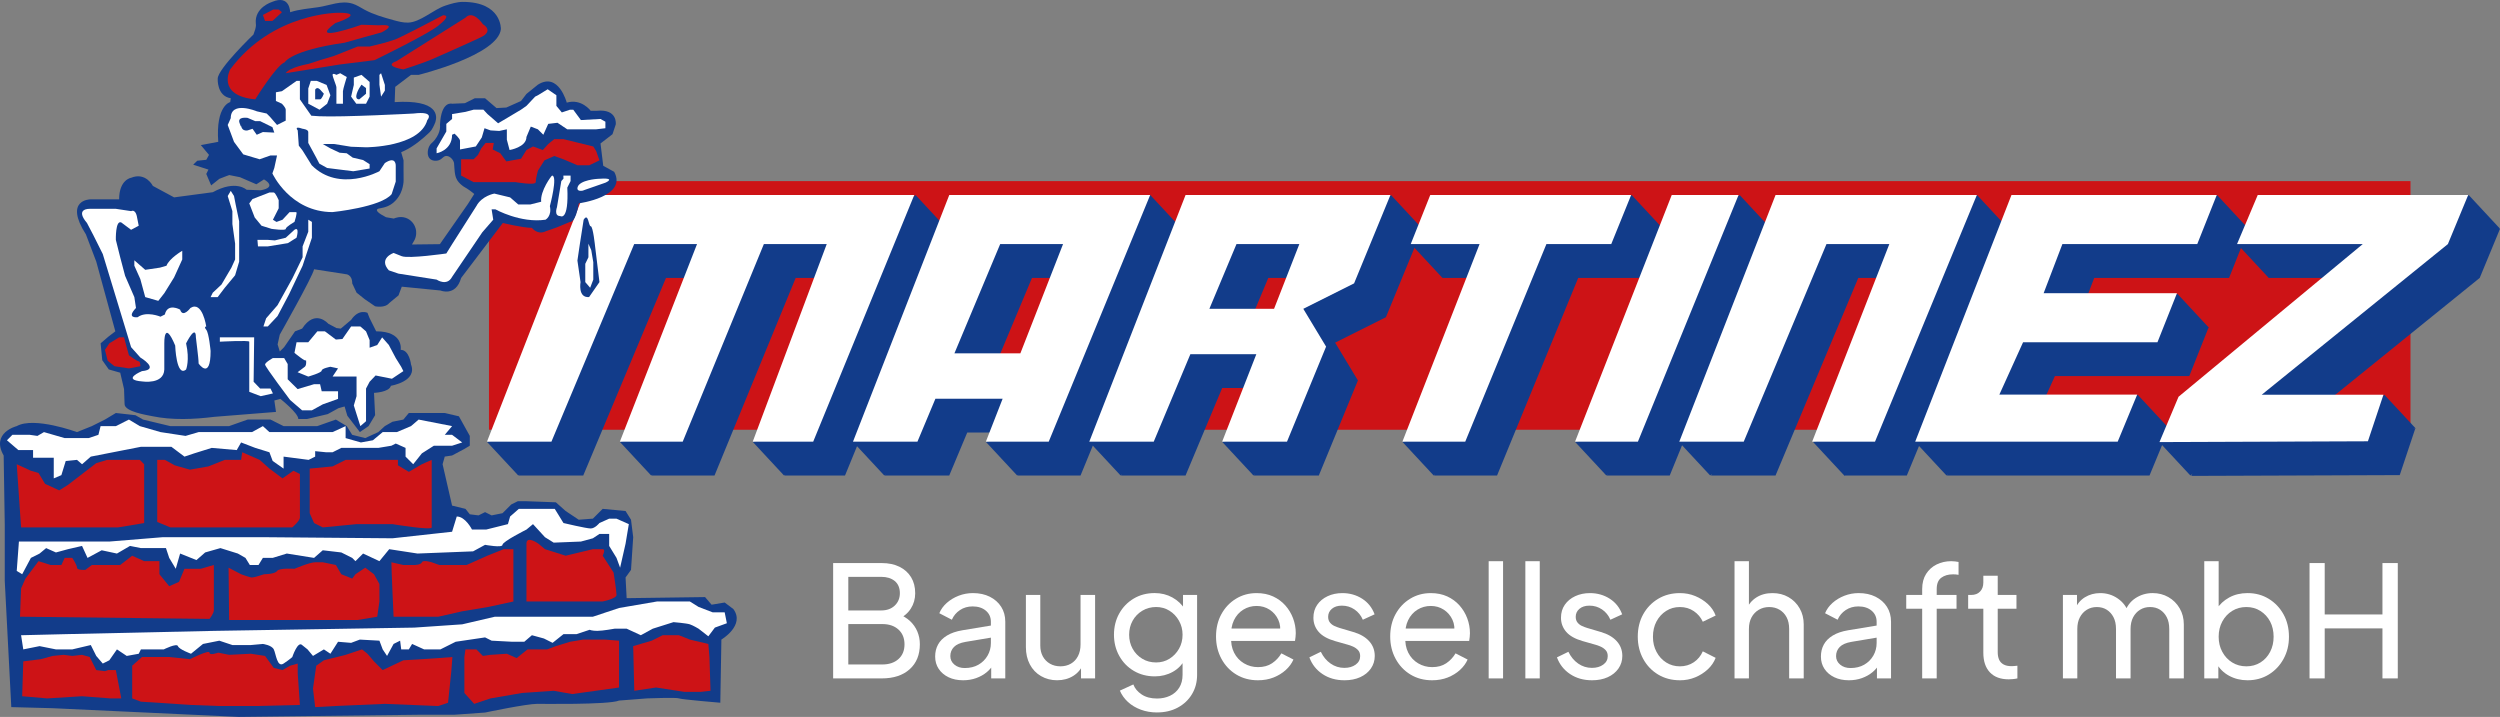
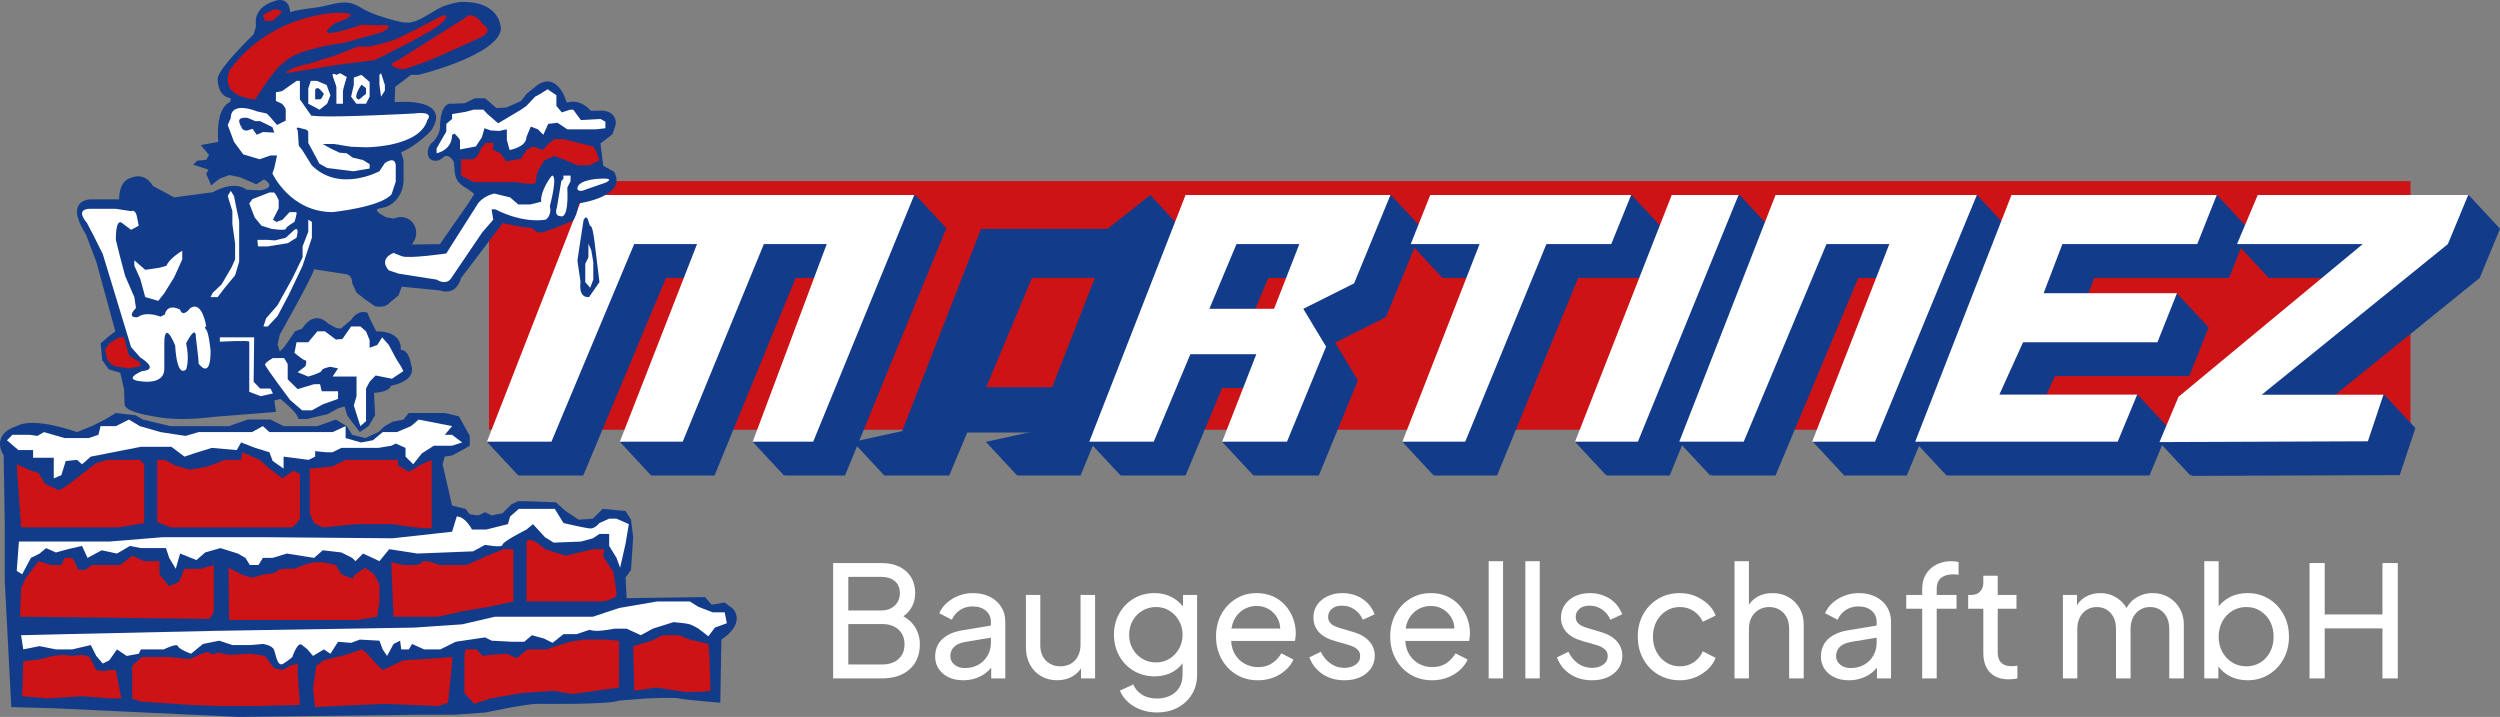
<svg xmlns="http://www.w3.org/2000/svg" id="Ebene_1" viewBox="0 0 1842.52 528.38">
  <rect x="0" y="0" width="1842.52" height="528.38" fill="#808080" stroke="none" />
  <defs>
    <style>.cls-1{fill:#fff;}.cls-2{fill:#cd1316;}.cls-3{fill:#123c8a;}</style>
  </defs>
  <rect class="cls-2" x="360.37" y="133.48" width="1416.18" height="183.25" />
  <polygon class="cls-3" points="949.9 241.2 983.76 242.43 991.49 176.22 949.9 241.2" />
  <polygon class="cls-3" points="1040.02 180.02 1063.08 204.83 1115.37 163.48 1040.02 180.02" />
  <polygon class="cls-3" points="1598.57 315.74 1575.5 290.93 1523.22 332.27 1598.57 315.74" />
  <polygon class="cls-3" points="1780.36 315.74 1757.29 290.93 1705.01 332.27 1780.36 315.74" />
  <polygon class="cls-3" points="1627.75 241.26 1604.68 216.46 1552.39 257.8 1627.75 241.26" />
  <polygon class="cls-3" points="697.85 168.55 674.78 143.74 622.49 185.08 697.85 168.55" />
  <polygon class="cls-3" points="870.84 168.55 847.77 143.74 795.48 185.08 870.84 168.55" />
  <polygon class="cls-3" points="1048.23 168.55 1025.16 143.74 972.87 185.08 1048.23 168.55" />
  <polygon class="cls-3" points="1225.62 168.55 1202.55 143.74 1150.26 185.08 1225.62 168.55" />
  <polygon class="cls-3" points="1305.22 168.55 1282.15 143.74 1229.87 185.08 1305.22 168.55" />
  <polygon class="cls-3" points="1842.52 168.55 1819.45 143.74 1767.17 185.08 1842.52 168.55" />
  <polygon class="cls-3" points="1480.19 168.55 1457.12 143.74 1404.84 185.08 1480.19 168.55" />
  <polygon class="cls-3" points="1657.07 168.55 1634 143.74 1581.71 185.08 1657.07 168.55" />
  <polygon class="cls-3" points="1649 180.02 1672.07 204.83 1724.36 163.48 1649 180.02" />
  <polygon class="cls-3" points="1591.24 325.65 1614.31 350.45 1666.6 309.11 1591.24 325.65" />
  <polygon class="cls-3" points="1411.51 325.65 1434.57 350.45 1486.86 309.11 1411.51 325.65" />
  <polygon class="cls-3" points="1336.15 325.65 1359.22 350.45 1411.51 309.11 1336.15 325.65" />
  <polygon class="cls-3" points="1237.34 325.65 1260.41 350.45 1312.7 309.11 1237.34 325.65" />
  <polygon class="cls-3" points="1160.82 325.65 1183.88 350.45 1236.17 309.11 1160.82 325.65" />
  <polygon class="cls-3" points="1033.57 325.65 1056.63 350.45 1108.92 309.11 1033.57 325.65" />
  <polygon class="cls-3" points="900.74 325.65 923.81 350.45 976.1 309.11 900.74 325.65" />
  <polygon class="cls-3" points="802.81 325.65 825.88 350.45 878.17 309.11 802.81 325.65" />
  <polygon class="cls-3" points="726.58 325.65 749.65 350.45 801.93 309.11 726.58 325.65" />
  <polygon class="cls-3" points="628.65 325.65 651.72 350.45 704 309.11 628.65 325.65" />
  <polygon class="cls-3" points="554.76 325.65 577.83 350.45 630.12 309.11 554.76 325.65" />
  <polygon class="cls-3" points="456.83 325.65 479.9 350.45 532.18 309.11 456.83 325.65" />
  <polygon class="cls-3" points="453.31 168.66 382.36 350.45 429.86 350.45 490.84 204.83 537.17 204.83 480.29 350.45 526.61 350.45 586.43 204.83 632.76 204.83 578.22 350.45 622.79 350.45 697.26 168.66 453.31 168.66" />
  <path class="cls-3" d="m760.59,204.83h46.33l-31.46,80.53h-48.6l33.73-80.53Zm110.54-36.16h-148.07l-70.96,181.79h47.5l13.26-31.67h49.54l-12.37,31.67h46.33l74.77-181.79Z" />
  <path class="cls-3" d="m981.08,204.83l-18.63,47.69h-47.67l19.97-47.69h46.33Zm67.14-36.16h-151l-70.96,181.79h47.5l27.01-64.51h48.61l-25.19,64.51h47.79l28.82-70.07-16.8-27.86,37.43-18.75,26.78-65.11Z" />
  <polygon class="cls-3" points="1077.55 168.66 1063.18 204.83 1113.9 204.83 1057.02 350.45 1103.35 350.45 1163.16 204.83 1210.96 204.83 1225.62 168.66 1077.55 168.66" />
  <polygon class="cls-3" points="1255.52 168.66 1184.27 350.45 1230.6 350.45 1304.78 168.66 1255.52 168.66" />
  <polygon class="cls-3" points="1332.05 168.66 1261.09 350.45 1308.59 350.45 1369.58 204.83 1415.91 204.83 1359.02 350.45 1405.35 350.45 1480.41 168.66 1332.05 168.66" />
  <polygon class="cls-3" points="1657.21 168.66 1505.92 168.66 1434.96 350.45 1584.21 350.45 1598.57 315.75 1496.99 315.75 1514.49 277.15 1613.53 277.15 1627.89 240.99 1529.63 240.99 1543.45 204.83 1642.85 204.83 1657.21 168.66" />
  <polygon class="cls-3" points="1687.41 168.66 1672.17 204.83 1764.82 204.83 1629.07 317.32 1614.99 350.74 1768.63 350.16 1780.07 315.85 1690.35 315.85 1827.57 204.83 1842.52 168.66 1687.41 168.66" />
  <path class="cls-1" d="m614.03,499.99v-85.01h35.72c5.1,0,9.49.91,13.18,2.74,3.69,1.83,6.54,4.39,8.56,7.7,2.01,3.31,3.02,7.25,3.02,11.81,0,4.19-1.08,7.97-3.25,11.35-2.17,3.39-5.35,6.03-9.53,7.93l-.11-4.22c3.65,1.37,6.68,3.18,9.07,5.42,2.4,2.24,4.2,4.83,5.42,7.76,1.22,2.93,1.83,6.03,1.83,9.3,0,7.84-2.51,14-7.53,18.49-5.02,4.49-11.87,6.73-20.54,6.73h-35.83Zm11.18-50.09h24.3c4.11,0,7.42-1.2,9.93-3.59s3.77-5.46,3.77-9.19-1.26-6.85-3.77-8.9c-2.51-2.05-5.82-3.08-9.93-3.08h-24.3v24.76Zm0,39.82h25.1c4.94,0,8.9-1.33,11.87-3.99,2.97-2.66,4.45-6.28,4.45-10.84s-1.48-8.2-4.45-10.9c-2.97-2.7-6.92-4.05-11.87-4.05h-25.1v29.78Z" />
  <path class="cls-1" d="m709.76,501.36c-4.03,0-7.59-.74-10.67-2.22-3.08-1.48-5.5-3.54-7.25-6.16-1.75-2.62-2.62-5.65-2.62-9.07s.7-6.22,2.11-8.84c1.41-2.62,3.61-4.85,6.62-6.68,3-1.83,6.79-3.12,11.35-3.88l22.82-3.77v8.9l-20.43,3.42c-3.96.68-6.83,1.94-8.61,3.77-1.79,1.83-2.68,4.07-2.68,6.73,0,2.51,1.01,4.6,3.02,6.28,2.01,1.67,4.54,2.51,7.59,2.51,3.88,0,7.25-.82,10.1-2.45,2.85-1.63,5.1-3.86,6.73-6.68,1.64-2.81,2.45-5.93,2.45-9.36v-15.63c0-3.35-1.24-6.07-3.71-8.16-2.47-2.09-5.73-3.14-9.76-3.14-3.5,0-6.6.89-9.3,2.68-2.7,1.79-4.7,4.16-5.99,7.13l-9.24-4.79c1.14-2.81,2.97-5.34,5.48-7.59,2.51-2.24,5.44-4.01,8.79-5.31,3.35-1.29,6.85-1.94,10.5-1.94,4.72,0,8.86.89,12.44,2.68,3.57,1.79,6.37,4.26,8.39,7.42,2.01,3.16,3.02,6.83,3.02,11.01v41.76h-10.38v-11.64l1.94.69c-1.29,2.44-3.04,4.56-5.25,6.39-2.21,1.83-4.79,3.27-7.76,4.34s-6.2,1.6-9.7,1.6Z" />
  <path class="cls-1" d="m779.14,501.36c-4.41,0-8.39-1.03-11.92-3.08-3.54-2.05-6.28-4.92-8.22-8.62-1.94-3.69-2.91-7.93-2.91-12.72v-38.46h10.61v37.31c0,3.04.63,5.71,1.88,7.99,1.25,2.28,3,4.07,5.25,5.36,2.24,1.29,4.81,1.94,7.7,1.94s5.46-.65,7.7-1.94c2.24-1.29,3.99-3.16,5.25-5.59,1.26-2.43,1.88-5.32,1.88-8.67v-36.4h10.73v61.5h-10.38v-11.98l1.71,1.03c-1.45,3.88-3.9,6.9-7.36,9.07-3.46,2.17-7.44,3.25-11.92,3.25Z" />
  <path class="cls-1" d="m852.85,525.09c-4.34,0-8.35-.68-12.04-2.05-3.69-1.37-6.85-3.25-9.47-5.65-2.62-2.4-4.62-5.19-5.99-8.39l9.93-4.56c1.06,2.89,3.1,5.34,6.1,7.36,3,2.01,6.79,3.02,11.35,3.02,3.5,0,6.68-.67,9.53-2,2.85-1.33,5.12-3.31,6.79-5.93,1.67-2.62,2.51-5.8,2.51-9.53v-13.81l1.94,2.05c-2.13,4.18-5.19,7.38-9.19,9.58-3.99,2.21-8.39,3.31-13.18,3.31-5.78,0-10.95-1.35-15.52-4.05-4.56-2.7-8.14-6.39-10.73-11.07-2.59-4.68-3.88-9.87-3.88-15.58s1.29-10.99,3.88-15.63c2.59-4.64,6.14-8.31,10.67-11.01,4.52-2.7,9.68-4.05,15.46-4.05,4.79,0,9.15,1.08,13.07,3.25,3.92,2.17,7.06,5.15,9.41,8.96l-1.6,2.85v-13.69h10.38v58.88c0,5.32-1.25,10.08-3.77,14.26-2.51,4.18-5.99,7.47-10.44,9.87-4.45,2.4-9.53,3.59-15.23,3.59Zm-.8-36.86c3.65,0,6.94-.91,9.87-2.74,2.93-1.83,5.27-4.28,7.02-7.36,1.75-3.08,2.62-6.52,2.62-10.33s-.88-7.15-2.62-10.27c-1.75-3.12-4.09-5.59-7.02-7.42-2.93-1.83-6.22-2.74-9.87-2.74s-7.11.91-10.16,2.74c-3.04,1.83-5.42,4.28-7.13,7.36-1.71,3.08-2.57,6.52-2.57,10.33s.86,7.25,2.57,10.33c1.71,3.08,4.07,5.53,7.07,7.36,3,1.83,6.41,2.74,10.21,2.74Z" />
  <path class="cls-1" d="m927.02,501.36c-5.93,0-11.22-1.41-15.86-4.22-4.64-2.81-8.29-6.68-10.95-11.58-2.66-4.91-3.99-10.4-3.99-16.49s1.31-11.64,3.94-16.43c2.62-4.79,6.2-8.58,10.73-11.35,4.53-2.78,9.6-4.17,15.23-4.17,4.56,0,8.62.82,12.15,2.45,3.54,1.64,6.54,3.84,9.01,6.62,2.47,2.78,4.37,5.93,5.71,9.47,1.33,3.54,2,7.21,2,11.01,0,.84-.06,1.77-.17,2.8s-.25,2-.4,2.91h-50.44v-9.13h44.27l-5.02,4.11c.68-3.95.3-7.49-1.14-10.61-1.45-3.12-3.58-5.59-6.39-7.42-2.81-1.83-6.01-2.74-9.58-2.74s-6.85.91-9.81,2.74c-2.97,1.83-5.27,4.43-6.9,7.82-1.64,3.39-2.3,7.4-2,12.04-.3,4.49.4,8.43,2.11,11.81,1.71,3.39,4.15,6.01,7.3,7.87,3.16,1.87,6.6,2.8,10.33,2.8,4.11,0,7.57-.95,10.38-2.85,2.81-1.9,5.1-4.34,6.85-7.3l8.9,4.56c-1.22,2.81-3.1,5.38-5.65,7.7-2.55,2.32-5.55,4.17-9.01,5.53-3.46,1.37-7.32,2.05-11.58,2.05Z" />
  <path class="cls-1" d="m990.81,501.36c-6.16,0-11.52-1.52-16.09-4.56-4.56-3.04-7.8-7.15-9.7-12.32l8.44-4.11c1.75,3.65,4.15,6.54,7.19,8.67,3.04,2.13,6.43,3.19,10.16,3.19,3.35,0,6.12-.8,8.33-2.4,2.21-1.6,3.31-3.69,3.31-6.28,0-1.83-.51-3.29-1.54-4.39-1.03-1.1-2.26-1.98-3.71-2.62-1.45-.65-2.78-1.12-3.99-1.43l-9.24-2.62c-5.55-1.6-9.61-3.88-12.15-6.85-2.55-2.97-3.82-6.43-3.82-10.38,0-3.65.93-6.83,2.8-9.53,1.86-2.7,4.41-4.81,7.65-6.33,3.23-1.52,6.86-2.28,10.9-2.28,5.4,0,10.25,1.37,14.55,4.11,4.3,2.74,7.36,6.58,9.19,11.53l-8.67,3.99c-1.37-3.2-3.42-5.72-6.16-7.59-2.74-1.86-5.82-2.8-9.24-2.8-3.12,0-5.59.78-7.42,2.34-1.83,1.56-2.74,3.52-2.74,5.88,0,1.75.46,3.18,1.37,4.28.91,1.1,2.01,1.94,3.31,2.51,1.29.57,2.55,1.05,3.77,1.43l10.04,2.97c5.02,1.45,8.92,3.69,11.7,6.73,2.78,3.04,4.16,6.69,4.16,10.95,0,3.42-.95,6.5-2.85,9.24-1.9,2.74-4.53,4.87-7.87,6.39-3.35,1.52-7.23,2.28-11.64,2.28Z" />
  <path class="cls-1" d="m1055.39,501.36c-5.93,0-11.22-1.41-15.86-4.22-4.64-2.81-8.29-6.68-10.95-11.58-2.66-4.91-3.99-10.4-3.99-16.49s1.31-11.64,3.94-16.43c2.62-4.79,6.2-8.58,10.73-11.35,4.53-2.78,9.6-4.17,15.23-4.17,4.56,0,8.62.82,12.15,2.45,3.54,1.64,6.54,3.84,9.01,6.62,2.47,2.78,4.37,5.93,5.71,9.47,1.33,3.54,2,7.21,2,11.01,0,.84-.06,1.77-.17,2.8s-.25,2-.4,2.91h-50.44v-9.13h44.27l-5.02,4.11c.68-3.95.3-7.49-1.14-10.61-1.45-3.12-3.58-5.59-6.39-7.42-2.81-1.83-6.01-2.74-9.58-2.74s-6.85.91-9.81,2.74c-2.97,1.83-5.27,4.43-6.9,7.82-1.64,3.39-2.3,7.4-2,12.04-.3,4.49.4,8.43,2.11,11.81,1.71,3.39,4.15,6.01,7.3,7.87,3.16,1.87,6.6,2.8,10.33,2.8,4.11,0,7.57-.95,10.38-2.85,2.81-1.9,5.1-4.34,6.85-7.3l8.9,4.56c-1.22,2.81-3.1,5.38-5.65,7.7-2.55,2.32-5.55,4.17-9.01,5.53-3.46,1.37-7.32,2.05-11.58,2.05Z" />
  <path class="cls-1" d="m1097.16,499.99v-86.38h10.61v86.38h-10.61Z" />
  <path class="cls-1" d="m1124.2,499.99v-86.38h10.61v86.38h-10.61Z" />
  <path class="cls-1" d="m1173.27,501.36c-6.16,0-11.52-1.52-16.09-4.56-4.56-3.04-7.8-7.15-9.7-12.32l8.44-4.11c1.75,3.65,4.15,6.54,7.19,8.67,3.04,2.13,6.43,3.19,10.16,3.19,3.35,0,6.12-.8,8.33-2.4,2.21-1.6,3.31-3.69,3.31-6.28,0-1.83-.51-3.29-1.54-4.39-1.03-1.1-2.26-1.98-3.71-2.62-1.45-.65-2.78-1.12-3.99-1.43l-9.24-2.62c-5.55-1.6-9.61-3.88-12.15-6.85-2.55-2.97-3.82-6.43-3.82-10.38,0-3.65.93-6.83,2.8-9.53,1.86-2.7,4.41-4.81,7.65-6.33,3.23-1.52,6.86-2.28,10.9-2.28,5.4,0,10.25,1.37,14.55,4.11,4.3,2.74,7.36,6.58,9.19,11.53l-8.67,3.99c-1.37-3.2-3.42-5.72-6.16-7.59-2.74-1.86-5.82-2.8-9.24-2.8-3.12,0-5.59.78-7.42,2.34-1.83,1.56-2.74,3.52-2.74,5.88,0,1.75.46,3.18,1.37,4.28.91,1.1,2.01,1.94,3.31,2.51,1.29.57,2.55,1.05,3.77,1.43l10.04,2.97c5.02,1.45,8.92,3.69,11.7,6.73,2.78,3.04,4.16,6.69,4.16,10.95,0,3.42-.95,6.5-2.85,9.24-1.9,2.74-4.53,4.87-7.87,6.39-3.35,1.52-7.23,2.28-11.64,2.28Z" />
  <path class="cls-1" d="m1238.08,501.36c-6.01,0-11.35-1.41-16.03-4.22-4.68-2.81-8.35-6.66-11.01-11.53-2.66-4.87-3.99-10.34-3.99-16.43s1.33-11.64,3.99-16.43c2.66-4.79,6.33-8.6,11.01-11.41,4.68-2.81,10.02-4.22,16.03-4.22,4.03,0,7.8.72,11.3,2.17,3.5,1.45,6.58,3.39,9.24,5.82,2.66,2.44,4.6,5.29,5.82,8.56l-9.47,4.56c-1.45-3.2-3.65-5.8-6.62-7.82-2.97-2.01-6.39-3.02-10.27-3.02s-7.09.95-10.1,2.85c-3.01,1.9-5.38,4.49-7.13,7.76-1.75,3.27-2.62,7.04-2.62,11.3s.87,7.82,2.62,11.13c1.75,3.31,4.13,5.92,7.13,7.82,3,1.9,6.37,2.85,10.1,2.85s7.3-1.01,10.27-3.02c2.97-2.01,5.17-4.7,6.62-8.04l9.47,4.79c-1.22,3.2-3.16,6.03-5.82,8.5-2.66,2.47-5.74,4.43-9.24,5.88-3.5,1.44-7.27,2.17-11.3,2.17Z" />
  <path class="cls-1" d="m1278.36,499.99v-86.38h10.61v36.86l-1.94-1.03c1.52-3.88,3.97-6.9,7.36-9.07,3.38-2.17,7.36-3.25,11.92-3.25s8.35.99,11.81,2.97c3.46,1.98,6.2,4.72,8.22,8.22,2.01,3.5,3.02,7.46,3.02,11.87v39.82h-10.73v-36.4c0-3.42-.63-6.31-1.88-8.67-1.25-2.36-2.99-4.2-5.19-5.53-2.21-1.33-4.75-2-7.64-2s-5.36.67-7.65,2c-2.28,1.33-4.07,3.2-5.36,5.59-1.29,2.4-1.94,5.27-1.94,8.62v36.4h-10.61Z" />
  <path class="cls-1" d="m1362.57,501.36c-4.03,0-7.59-.74-10.67-2.22-3.08-1.48-5.5-3.54-7.25-6.16-1.75-2.62-2.62-5.65-2.62-9.07s.7-6.22,2.11-8.84c1.41-2.62,3.61-4.85,6.62-6.68,3-1.83,6.79-3.12,11.35-3.88l22.82-3.77v8.9l-20.43,3.42c-3.96.68-6.83,1.94-8.62,3.77-1.79,1.83-2.68,4.07-2.68,6.73,0,2.51,1.01,4.6,3.02,6.28,2.01,1.67,4.54,2.51,7.59,2.51,3.88,0,7.25-.82,10.1-2.45,2.85-1.63,5.1-3.86,6.73-6.68,1.63-2.81,2.45-5.93,2.45-9.36v-15.63c0-3.35-1.24-6.07-3.71-8.16-2.47-2.09-5.73-3.14-9.76-3.14-3.5,0-6.6.89-9.3,2.68-2.7,1.79-4.7,4.16-5.99,7.13l-9.24-4.79c1.14-2.81,2.97-5.34,5.48-7.59,2.51-2.24,5.44-4.01,8.79-5.31,3.35-1.29,6.85-1.94,10.5-1.94,4.72,0,8.86.89,12.44,2.68,3.58,1.79,6.37,4.26,8.39,7.42,2.01,3.16,3.02,6.83,3.02,11.01v41.76h-10.38v-11.64l1.94.69c-1.29,2.44-3.04,4.56-5.25,6.39-2.21,1.83-4.79,3.27-7.76,4.34s-6.2,1.6-9.7,1.6Z" />
  <path class="cls-1" d="m1416.66,499.99v-51.35h-11.75v-10.16h11.75v-4.34c0-4.41.97-8.14,2.91-11.18,1.94-3.04,4.53-5.36,7.76-6.96s6.83-2.4,10.78-2.4c.84,0,1.77.06,2.79.17,1.03.11,1.88.25,2.57.4v9.47c-.61-.15-1.33-.25-2.17-.29-.84-.04-1.48-.06-1.94-.06-3.5,0-6.37.84-8.62,2.51-2.25,1.67-3.37,4.45-3.37,8.33v4.34h14.61v10.16h-14.61v51.35h-10.73Z" />
  <path class="cls-1" d="m1480.44,500.67c-6.01,0-10.63-1.71-13.86-5.13-3.23-3.42-4.85-8.25-4.85-14.49v-32.41h-11.18v-10.16h2.28c2.74,0,4.91-.84,6.5-2.51,1.6-1.67,2.4-3.88,2.4-6.62v-5.02h10.61v14.15h13.81v10.16h-13.81v32.07c0,2.05.32,3.84.97,5.36.64,1.52,1.73,2.72,3.25,3.59,1.52.88,3.54,1.31,6.05,1.31.53,0,1.2-.04,2-.11.8-.08,1.54-.15,2.23-.23v9.36c-.99.23-2.09.4-3.31.51-1.22.11-2.24.17-3.08.17Z" />
  <path class="cls-1" d="m1520.38,499.99v-61.5h10.38v12.55l-1.48-1.94c1.52-3.88,3.96-6.85,7.3-8.9,3.35-2.05,7.11-3.08,11.3-3.08,4.79,0,9.11,1.33,12.95,3.99,3.84,2.66,6.48,6.16,7.93,10.5l-2.97.11c1.6-4.79,4.3-8.42,8.1-10.9,3.8-2.47,8.03-3.71,12.67-3.71,4.26,0,8.12.99,11.58,2.97,3.46,1.98,6.22,4.72,8.27,8.22,2.05,3.5,3.08,7.46,3.08,11.87v39.82h-10.73v-36.4c0-3.42-.61-6.31-1.83-8.67-1.22-2.36-2.87-4.2-4.96-5.53-2.09-1.33-4.55-2-7.36-2s-5.19.67-7.36,2c-2.17,1.33-3.88,3.2-5.13,5.59-1.25,2.4-1.88,5.27-1.88,8.62v36.4h-10.73v-36.4c0-3.42-.61-6.31-1.83-8.67-1.22-2.36-2.87-4.2-4.96-5.53-2.09-1.33-4.55-2-7.36-2s-5.19.67-7.36,2c-2.17,1.33-3.88,3.2-5.13,5.59-1.26,2.4-1.88,5.27-1.88,8.62v36.4h-10.61Z" />
  <path class="cls-1" d="m1656.39,501.36c-4.95,0-9.45-1.1-13.52-3.31-4.07-2.21-7.21-5.32-9.41-9.36l1.48-1.83v13.12h-10.38v-86.38h10.61v38.11l-1.6-2.62c2.28-3.65,5.4-6.56,9.36-8.73,3.96-2.17,8.48-3.25,13.58-3.25,5.78,0,10.97,1.41,15.58,4.22,4.6,2.82,8.23,6.64,10.9,11.47,2.66,4.83,3.99,10.33,3.99,16.49s-1.33,11.45-3.99,16.32c-2.66,4.87-6.3,8.71-10.9,11.53-4.6,2.82-9.83,4.22-15.69,4.22Zm-.8-10.27c3.88,0,7.34-.95,10.38-2.85,3.04-1.9,5.42-4.51,7.13-7.82,1.71-3.31,2.57-7.02,2.57-11.13s-.86-8.01-2.57-11.24c-1.71-3.23-4.09-5.82-7.13-7.76-3.04-1.94-6.5-2.91-10.38-2.91s-7.36.95-10.44,2.85c-3.08,1.9-5.52,4.51-7.3,7.82-1.79,3.31-2.68,7.06-2.68,11.24s.89,7.82,2.68,11.13c1.79,3.31,4.22,5.92,7.3,7.82,3.08,1.9,6.56,2.85,10.44,2.85Z" />
  <path class="cls-1" d="m1702.15,499.99v-85.01h11.18v37.88h42.56v-37.88h11.3v85.01h-11.3v-36.86h-42.56v36.86h-11.18Z" />
  <polygon class="cls-3" points="358.9 325.65 381.97 350.45 434.25 309.11 358.9 325.65" />
  <polygon class="cls-1" points="429.86 143.74 358.9 325.53 406.4 325.53 467.39 179.9 513.71 179.9 456.83 325.53 503.16 325.53 562.97 179.9 609.3 179.9 554.76 325.53 599.33 325.53 673.8 143.74 429.86 143.74" />
  <path class="cls-3" d="m452.62,126.61l-8.03-4.42-2.01-16.45,8.83-6.82,2.41-7.22s1.6-11.64-14.05-10.04h-4.41s-6.82-9.23-17.66-6.02c0,0-6.02-22.88-21.27-13.24l-8.43,6.82-4.01,5.22-10.84,4.82-7.22.4-8.43-7.22h-7.63l-7.22,3.61-9.46.4s-8-2.49-8.92,15.37c.1.93.09,1.98-.08,3.14,0,.12,0,.23,0,.36l-.07.05c-.42,2.25-1.48,4.85-3.64,7.65-1.95,2.52-3.02,2.42-4.22,4.96-1.27,2.69-1.69,7.04.74,9.18,1.92,1.69,4.78,1.3,5.21,1.24,3.73-.55,4.26-3.58,6.95-3.47,2.5.1,4.99,2.83,5.46,5.21.06.3,0,.16.25,3.47.12,1.63.18,2.45.25,2.98.1.85.34,2.77.99,4.47,1,2.6,2.78,4.16,3.97,5.21,1.94,1.7,2.76,1.69,5.96,3.97,1.54,1.1,2.73,2.08,3.47,2.73-1.57,2.48-3.14,4.96-4.72,7.44-6.87,9.84-13.73,19.69-20.6,29.53-6.87.08-13.73.17-20.6.25,0,0,1.43-2.34,1.99-3.47,1.63-3.29,1.07-6.76.99-7.2-.15-.86-.85-4.34-3.97-6.95-1.42-1.19-2.8-1.75-3.47-1.99-4.08-1.43-7.79,0-8.93.5-1.9-.33-3.81-.66-5.71-.99-5.86-3-6.91-4.57-6.7-5.46.38-1.6,4.81-.63,9.93-3.72,3.52-2.13,5.43-5.01,6.2-6.2,2.27-3.5,2.88-6.75,3.23-8.69.42-2.34.29-3.44.25-10.17-.02-3.35-.01-6.04,0-7.69-.58-1.99-1.16-3.97-1.74-5.96,3.54-1.53,6.21-3.1,7.94-4.22,6.67-4.29,12.87-10.39,13.15-10.67,1.84-1.83,3.16-5.02,4.1-7.28,1.46-4.56,2.44-16.75-29.98-14.79l.4-11.24,11.64-8.83h5.62s58.6-14.45,60.61-33.71c0,0,.8-20.07-28.09-20.07-4.27,0-8.79,1.41-12.79,2.72-8.89,2.92-18.46,12.31-27.59,12.55-3.71.1-7.36-.91-10.94-1.9-7.22-2.01-14.52-4.05-21.1-7.63-2.88-1.57-5.64-3.43-8.76-4.42-8.32-2.62-16.9,1.31-25.1,2.55-6.94,1.05-14.24,1.52-20.95,3.74,0,0,0-13.25-13.25-7.63,0,0-13.24,4.01-12.04,16.05.4,1.2-.4,4.07-.4,4.07l-1.36,3.96s-26.33,25.29-26.33,32.51c0,0-.8,12.84,9.63,14.45l-.4,2.81s-10.84,2.41-8.83,29.3l-12.84,2.41,6.02,7.22-2.01,3.61-6.65.69-2.99,2.92,11.24,3.61-1.61,3.21,3.61,8.43,6.02-4.82,7.22-2.81,8.03,1.61,12.04,5.22,5.62-3.61s10.43,5.62-2.41,8.03l-10.44-.4s-7.77-7.59-24.88,1.82l-28.5,3.8-15.65-8.43s-5.22-10.43-16.05-6.02c0,0-8.83,1.32-8.83,15.91h-21.27s-19.67.14-3.21,25.83l7.63,20.07,14.05,51.37-5.22,4.01-5.62,4.82,1.2,12.44,4.82,6.82,8.43,2.41,2.81,12.04s.38,10.72.4,11.22c.19,5.4,16.05,7.87,20.05,8.71,15.09,3.17,30.98,2.41,46.18.54l45.35-3.61-1.2-8.43,4.41-1.2s13.25,10.44,13.25,14.85h6.42l15.25-3.61,8.03-4.42,4.42-1.2,2.01,6.82,9.23,12.04,6.42-4.41,4.82-8.03-.8-16.46s11.24-.4,12.44-5.22c0,0,19.67-3.21,14.85-15.65,0,0-1.2-10.84-7.63-10.84,0,0,2.41-13.65-18.06-13.65l-4.82-9.63-1.61-4.01s-6.42-3.21-12.04,5.22l-7.63,6.42-3.21-.4-6.02-3.21s-9.56-11.24-19.26,3.61l-5.22,2.01-8.03,11.64-3.21,3.21-1.61-5.22,1.61-7.22s24.08-42.54,25.29-48.16l23.28,3.61s4.82,0,4.82,6.82l3.21,6.82,6.02,4.82,7.63,5.22s7.22,1.61,10.43-2.41l6.82-5.62,2.41-6.42,28.5,2.81s11.24,4.82,15.25-9.23l30.72-40.54s14.64,3.61,21.46,3.61c0,0,4.01,5.62,10.44,2.41l8.03-2.81,9.63-4.01s4.01,1.2,6.42-13.65c0,0,36.12-4.82,26.09-23.28Z" />
-   <path class="cls-1" d="m737.14,179.9h46.33l-31.46,80.53h-48.6l33.73-80.53Zm110.54-36.16h-148.07l-70.96,181.79h47.5l13.26-31.67h49.54l-12.37,31.67h46.33l74.77-181.79Z" />
  <path class="cls-1" d="m957.62,179.9l-18.63,47.69h-47.67l19.97-47.69h46.33Zm67.14-36.16h-151l-70.95,181.79h47.5l27.01-64.5h48.61l-25.2,64.5h47.79l28.82-70.07-16.8-27.86,37.43-18.75,26.78-65.11Z" />
  <polygon class="cls-1" points="1054.09 143.74 1039.72 179.9 1090.45 179.9 1033.57 325.53 1079.89 325.53 1139.71 179.9 1187.5 179.9 1202.16 143.74 1054.09 143.74" />
  <polygon class="cls-1" points="1232.07 143.74 1160.82 325.53 1207.14 325.53 1281.32 143.74 1232.07 143.74" />
  <polygon class="cls-1" points="1308.59 143.74 1237.64 325.53 1285.14 325.53 1346.12 179.9 1392.45 179.9 1335.57 325.53 1381.89 325.53 1456.95 143.74 1308.59 143.74" />
  <polygon class="cls-1" points="1633.76 143.74 1482.46 143.74 1411.51 325.53 1560.75 325.53 1575.12 290.83 1473.54 290.83 1491.03 252.23 1590.07 252.23 1604.44 216.07 1506.18 216.07 1519.99 179.9 1619.39 179.9 1633.76 143.74" />
  <polygon class="cls-1" points="1663.96 143.74 1648.71 179.9 1741.36 179.9 1605.61 292.4 1591.54 325.82 1745.17 325.23 1756.61 290.93 1666.89 290.93 1804.11 179.9 1819.06 143.74 1663.96 143.74" />
  <path class="cls-3" d="m56.74,318.46s-31.56-11.64-44.41-4.41c0,0-19.26,4.82-9.63,21.67l.8,50.57v41.74l4.82,93.12,30.5.8,137.27,6.42,134.05-1.61h24.88l22.48-1.61s30.5-6.42,38.53-6.42c0,0,52.98.8,60.2-2.41l20.87-1.61s21.67-.8,23.28,0c1.61.8,30.5,3.21,30.5,3.21l.8-46.56s17.66-10.44,8.83-22.48l-6.42-4.82-9.63,1.61-4.82-5.62-57.79.8-.8-15.25,4.02-5.6,1.61-24.1-1.61-12.85-4.02-6.42-16.86-1.61-7.22,7.22-10.44.8-9.63-6.42-7.22-6.42-21.67-.8h-6.42l-4.82,2.41-6.42,6.42-8.03,1.61-4.82-2.41-4.82,2.41-6.42-.8-3.21-4.01-9.86-2.41-7-30.5,1.6-5.62,5.39-.8,9.05-4.82,4.01-2.41v-7.22l-4.01-7.22-4.01-7.22-10.44-2.41h-26.49l-4.01,4.82-8.03,1.61-5.62,3.21-4.82,4.41-9.63,4.42-9.63-2.41-4.01-6.42-8.03-4.82-13.65,4.82h-24.88l-9.63-4.82h-16.86l-13.65,4.82h-43.35l-20.07-4.82-5.62-3.21-14.45-1.61-8.03,4.82-9.63,4.82-10.98,4.41Z" />
  <polygon class="cls-1" points="266.39 55.17 260.77 57.18 260.77 62.6 258.77 71.23 262.58 76.44 269.77 76.44 272.41 71.23 272.41 60.39 266.39 55.17" />
  <path class="cls-1" d="m250.74,53.97l-2.81,1.2s-2.81-1.61-2.81,0,2.81,7.83,2.81,9.23v12.04h4.82v-9.23c0-1.4,2.82-10.43,2.82-10.43l-4.82-2.81Z" />
  <polygon class="cls-1" points="233.48 59.59 229.07 59.59 227.2 65.21 227.2 76.44 235.49 80.86 241.11 76.44 243.51 70.22 240.7 62.6 233.48 59.59" />
  <polygon class="cls-1" points="280.84 53.97 279.64 55.17 279.64 62.4 280.84 71.23 283.65 66.81 283.65 62.6 280.84 53.97" />
  <path class="cls-1" d="m333.19,84.07v3.61l-4.25,3.61v5.62l-7.16,12.44v3.61s11.41-2.01,11.41-13.65l1.83-.8s4.01,3.61,4.01,5.22v6.42l11.64-2.21,4.41-6.62,2.01-6.82,4.42,1.6,6.42.4,5.62-1.2v7.63l2.01,7.63s12.44-2.01,12.44-9.63l3.21-7.63,5.22,2.01,4.01,4.01,3.61-8.03,6.82-.8,7.22,4.82h21.27l6.82-.8v-4.82l-3.61-2.01-14.45.8-5.62-7.63h-2.41l-6.02,2.01-4.01-4.82v-7.83l-6.42-4.42-7.22,4.42-2.01,1-6.42,6.82-4.01,2.81-16.86,10.03-7.85-6.82-2.99-3.21h-7.22l-6.02,1.61-9.86,1.61Z" />
  <path class="cls-1" d="m428.94,140.66l17.26-6.02s9.23-4.01-6.02-2.81c0,0-12.84.8-14.45,6.02-1.6,5.22,8.43,1.2,3.21,2.81" />
  <path class="cls-1" d="m415.3,131.61l-1.61,1.83-3.21,19.27s-2.41,6.53,2.41,6.53c0,0,6.42,4.31,5.22-20.98l2.41-4.82v-4.01h-5.32l.1,2.18Z" />
  <path class="cls-1" d="m398.84,148.69l-8.03,2.01h-8.83l-6.02-5.22-11.64-2.81s-9.23,1.62-13.25,9.23l-17.88,28.09-4.25,6.82s-27.63,4.01-32.85,2.01l-6.02-2.41s-11.41,4.01-3.5,12.84l7.11,2.41,28.1,4.41s7.58,5.22,11.41-2.01l22.3-32.91,8.03-9.23-1.2-7.63h2.81s18.46,10.33,36.92,7.63c0,0,4.82-2.6,3.21-10.03,0,0,6.02-22.48,1.61-22.48-.4,0-8.83,11.24-8.03,19.26" />
  <path class="cls-1" d="m201.77,141.87h-3.21l-12.44,4.82-2.41,3.21,4.01,10.38,5.02,6.08,7.43,2.32s10.44,1.51,10.44,0,6.42-5.12,6.42-5.12c0,0,2.41-7.22,1.2-7.22h-4.82l-5.22,5.62-4.41,1.61-2.64-1.61,4.25-8.43v-6.02s-2.41-5.62-3.61-5.62" />
  <path class="cls-1" d="m197.36,176.78h-7.63l.4,4.82h7.22l14.85-2.41,6.36-4.01s2.47-8.47-1.54-5.84l-6.42,5.88-8.03,1.97-5.22-.4Z" />
  <polygon class="cls-1" points="167.83 144.47 171.27 155.6 171.27 165.14 173.28 179.59 173.28 191.23 170.55 197.25 163.24 209.7 156.82 215.72 155.21 218.97 160.43 218.97 165.65 212.1 173.28 202.87 176.26 192.84 176.26 177.59 176.26 163.14 173.68 150.7 172.47 144.47 170.07 140.66 167.83 144.47" />
  <polygon class="cls-1" points="227.2 161.93 227.2 170.76 223.02 181.6 223.02 189.62 215.42 205.28 204.53 224.95 196.15 234.58 194.15 240.6 197.36 240.6 204.53 232.97 213.01 216.92 223.02 195.85 227.2 183.21 229.87 175.22 229.87 163.54 227.2 161.93" />
  <path class="cls-1" d="m134.34,184.81s-9.63,5.62-11.64,11.04l-4.82,1.4-10.84,1.61-8.03-7.02v4.01l4.41,9.83,3.61,13.28,9.63,2.77,4.42-5.62,7.22-11.64,6.02-13.24v-6.42Z" />
  <path class="cls-1" d="m96.62,155.6l-11.24-1.7h-19.27s-11.24-.44-2.01,10.44l4.82,9.23,6.82,13.65,16.86,55.39,4.01,13.24,6.82,7.63s14.85,8.83,1.2,10.04c0,0-15.65,6.42.4,7.63,0,0,15.65,2.41,16.06-8.83v-19.26s-.4-18.46,8.03,1.61c0,0,.8,23.68,8.03,17.66,0,0,2.81-6.82,0-19.26,0,0,7.22-14.65,7.22-4.42,0,1.2,2.01,14.85,2.01,19.27,0,0,8.83,12.84,8.83-9.23,0,0-1.2-13.24-3.21-15.65-2.01-2.41,0-2.41,0-2.41,0,0-2.81-19.27-11.64-13.65,0,0-5.62,7.63-7.63,1.2,0,0-9.23-5.22-11.24,3.61l-3.21,1.61s-10.45-4.42-16.86.4c0,0-8.82,1.17-1.2-6.82l-1.2-7.99-6.82-15.69-3.61-13.66-3.21-12.84s-.4-14.85,4.01-12.84l7.22,5.4,5.62-2.99-1.2-6.08s-.8-6.37-4.41-4.67" />
  <path class="cls-1" d="m162.04,251.84s21.67-1.2,21.67,0v36.93l8.43,3.21,9-2.01-1.77-3.61h-7.63l-4.82-5,.4-32.73h-25.29v3.21Z" />
  <path class="cls-1" d="m209.4,263.88h-8.26s-5.79,3.21-5.79,4.82,18.46,26.09,18.46,26.09l8.83,7.63h7.23l8.03-4.42,11.24-4.01v-5.62h-12.04l-1.2-5.22h-4.41l-12.15,3.61-7.31-7.23v-11.24l-2.61-4.41Z" />
  <path class="cls-1" d="m239.5,244.21h-5.62l-6.68,8.03h-8.64l-1.54,7.83s8.43,7.02,8.43,5.42.83,3.61-.8,4.82c-1.63,1.2-5.33,4.02-5.33,4.02l7.88,3.21s9.89-2.81,9.89-4.42,6.42-2.81,6.42-2.81l5.62,1.2-4.01,6.02h17.66v14.45l-2.01,6.82,2.01,6.42,2.81,8.83,4.18-3.61v-24.08l2.64-5,4.41-4.63,12.04,2.41,8.43-5.62-1.61-3.21-4.01-6.42-5.1-9.63-4.93-5.62-3.61,5.62-5.62,2.01v-5.62l-2.64-6.42-4.18-3.61h-6.82l-6.42,9.23-4.82.4-8.03-6.02Z" />
  <path class="cls-1" d="m204.18,92.1l-5.22-6.02-2.41-2.41-7.22-1.61s-19.27-8.14-19.27,5.02c0,.2-2.24,5.02-2.24,5.02l4.64,12.44,6.82,9.23,12.04,3.61,8.03-2.81h4.82l-2.01,9.23-1.41,4.01s13.05,28.5,44.35,28.5c0,0,35.73-3.61,43.55-13.25l3.01-9.23v-11.64s.4-7.63-8.03-2.01l-4.01,6.02s-29.53,16.05-49.88-4.41l-6.74-10.84-2.78-3.61-.8-11.24s-3.15-3.61,3.59-1.2c0,0,4.18.4,4.18,2.41v8.03l5.88,10.84,2.28,4.41,5.75,3.21,19.27,2.41,12.04-2.01v-3.21l-4.82-3.05-7.63-1.77-4.41-3.21-5.22-.4-6.83-3.21-5.62-3.21h8.43l12.44,2.01,11.01.4s39.57,0,45.18-20.07c0,0,6.22-6.82-10.04-4.82,0,0-52.83,2.81-69.56,2.01l-5.89-.4-8.43-12.04v-13.65h-2.41l-10.84,7.63-4.42.8v6.42l4.42,2.01s2.81,2.81,2.81,4.42v8.03l-6.42,3.21Z" />
  <path class="cls-3" d="m430.15,161.93l-2.81,18.06-1.78,12.04,2.3,15.87s-2.12,11.82,6.31,11.02l7.63-11.02-3.21-26.3s-1.52-14.85-3.21-14.85-1.69-10.43-5.22-4.82" />
  <path class="cls-3" d="m202.17,97.72l-1.4-4.01-9.03-4.42h-3.61l-5.62-2.41s-7.63-1.2-6.02,3.61c1.61,4.82,1.2,1.74,1.2,1.74,0,0,0,4.68,4.82,3.88l3.61-1.2,3.1,4.42,4.53-2.01,8.43.4Z" />
  <path class="cls-3" d="m235.89,66.01s-2.01-2.41-3.61,0v7.22h3.61c1.2,0,2.81-4.15,2.81-4.15l-2.81-3.08Z" />
  <path class="cls-3" d="m266.39,62.4l-1.61,2.54s-4.99,8.29,0,8.29l4.99-4.15v-4.15l-3.38-2.54Z" />
  <polygon class="cls-2" points="207.79 9.01 205.38 7.01 201.37 7.01 193.75 11.02 195.35 15.44 200.77 15.44 207.79 9.01" />
  <path class="cls-2" d="m249.53,9.42s-48.56-.4-79.87,41.74c0,0-10.44,19.27,18.46,22.07,0,0,15.65-25.28,21.67-27.29,0,0,4.42-8.83,44.15-14.45,0,0,24.08-6.82,27.29-7.63,0,0,13.25-6.42-2.01-5.22l-12.84-.4s-40.54,14.45-19.27-1.2c0,0,23.68-7.63,2.41-7.63" />
  <path class="cls-2" d="m326.6,11.22s-29.3,15.45-35.32,17.86l-7.63,2.41-11.24,2.81h-8.83l-17.66,7.02-10.04,3.01-8.69,2.81s-13.79,2.41-16.6,6.82l39.73-6.42,25.69-3.21s42.95-20.87,47.76-26.09c0,0,9.41-7.02,2.81-7.02" />
  <path class="cls-2" d="m343.05,13.03l-50.97,32.11s-10.44,3.21,5.22,6.02c0,0,14.45-4.62,20.47-7.22,0,0,32.91-14.45,38.13-17.26,0,0,7.63-4.01,0-8.83,0,0-7.22-10.84-12.84-4.82" />
  <path class="cls-2" d="m363.92,105.34h-6.02l-3.21,4.01-2.41,4.82-3.21,3.21h-9.23v12.04l9.23,4.82h30.91s14.85,2.63,14.85,0,1.61-8.43,1.61-8.43l4.82-7.63,7.24-3.21,6.71,2.41,10.36,4.42h8.75l7.48-3.61-2.41-6.82-2.12-3.41-22.07-5.42h-6.71l-4.43,3.61-4.01,4.41-7.22-2.61-4.82,2.61-4.01,6.42-10.84,1.99-4.42-6-5.62-2.81.8-4.82Z" />
  <path class="cls-2" d="m91.4,248.63h-3.61l-7.22,4.42-3.21,4.82,2.01,8.03,5.02,4.01,10.64,1.61,8.43-1.61s0-3.61-1.2-3.61-7.22-4.42-7.22-4.42l-2.01-7.22-1.61-6.02Z" />
  <polygon class="cls-1" points="433.67 179.59 433.67 189.62 431.35 194.44 431.35 207.91 434.96 212.1 437.26 206.08 437.26 193.24 435.77 184.41 433.67 179.59" />
  <polygon class="cls-1" points="21.96 320.47 15.54 320.47 9.12 320.47 5.11 324.49 13.53 331.71 24.37 331.71 24.37 337.33 39.62 337.33 39.62 352.58 45.24 350.17 48.45 339.74 56.74 338.93 60.47 342.15 66.92 336.53 103.84 329.3 126.32 329.3 135.95 336.53 143.17 334.12 156.02 330.1 174.48 331.71 177.69 326.09 188.13 330.1 198.56 333.32 200.97 339.74 209 345.36 209 336.53 227.46 338.93 232.28 336.53 232.28 332.51 240.3 333.32 245.12 333.32 251.54 330.1 278.83 330.1 288.47 328.5 291.68 326.89 298.9 330.1 298.9 336.53 304.52 342.15 310.94 334.12 319.77 328.5 333.19 328.5 340.64 326.09 333.19 320.47 327.8 320.47 333.19 314.05 308.53 309.23 302.92 314.05 292.48 318.46 282.05 318.46 274.82 324.49 265.99 326.09 254.72 322.88 254.72 314.05 245.12 318.46 232.28 318.46 212.21 318.46 198.56 318.46 193.75 314.05 185.72 318.46 172.88 318.46 168.86 318.46 155.21 318.46 146.38 318.46 136.75 321.27 118.29 318.46 103.04 314.05 95.01 309.23 85.38 314.05 74.14 314.05 72.53 320.47 65.31 322.88 47.65 322.88 32.4 318.46 27.58 321.27 21.96 320.47" />
  <path class="cls-1" d="m13.94,399.14l-1.61,21.67,4.02,2.41,6.42-12.04,6.42-3.21,4.82-4.01,7.22,3.21,8.83-2.41,10.41-2.41,4.04,8.83,10.44-5.62,11.24,2.41,9.63-5.62,8.03,1.6h18.46l2.41,7.22,4.82,8.03,3.21-11.24,12.04,4.82,6.42-5.62,11.24-3.21,12.84,4.01,5.62,3.21,3.21,5.22h6.42l3.21-5.22h7.22l10.43-3.21,20.07,3.21,6.42-5.62,13.65,1.61,8.03,4.01,2.41,2.41,5.62-5.62,12.04,5.62,7.23-8.83,20.87,3.21,40.94-1.61,8.83-4.81s12.84,2.41,12.84,0,17.66-11.24,17.66-11.24l4.82-4.01,8.83,9.63,6.42,4.01,20.07-.8,8.83-2.41,4.82-3.21h7.18v8.83l5.41,8.83,2.65,7.22,4.01-17.66,2.41-14.45-9.08-4.01h-5.41l-7.18,3.21s-3.21,4.01-6.42,4.01-20.07-4.01-20.07-4.01l-6.42-10.44h-26.49l-6.42,5.62-1.61,5.62-16.05,4.01h-10.43s-4.82-9.63-11.24-9.63l-3.44,11.24-43.92,4.82-93.92-.8h-75.46l-39.33,3.21H13.94Z" />
  <path class="cls-1" d="m15.54,468.17l1.61,10.44,12.04-2.41,12.04,2.41h12.04l13.65-3.21,4.01,8.03,4.82,5.62,4.82-2.41,5.62-8.03,7.23,4.82,8.83-1.61,1.61-3.21h16.86s9.63-4.82,10.43-2.41,9.63,5.62,9.63,5.62l8.83-7.22,12.04-2.41,9.63,3.21h13.65l8.83-.8s6.42.8,8.03,4.01c1.61,3.21,2.41,13.65,7.23,10.43,4.82-3.21,6.42-4.81,6.42-4.81,0,0,4.01-12.04,7.22-8.83l4.01,3.21,4.01,4.82,8.03-4.82,4.82,3.21,5.62-8.83,9.63.8,6.42-2.41,14.45.8,2.41,6.42,3.21,4.82,4.82-8.83,4.82-2.41.8,6.42h5.62l2.41-4.01,8.83,4.01h12.04l11.24-5.62,21.67-3.21,4.82,2.41,15.25.8h8.83l5.62-4.82,8.83,2.41,6.42,3.21,8.03-6.42h9.63l9.63-3.21s1.61.8,5.62.8,12.84-1.61,12.84-1.61h8.83l10.44,4.82,8.83-4.82,15.25-4.82s9.63.8,12.04,1.61c2.41.8,6.42,3.21,6.42,3.21l7.22,5.62,4.82-6.42,8.83-3.21-1.61-8.03h-8.83l-10.44-4.01-6.42-4.01h-24.08l-28.09,4.82-19.27,6.42h-72.24l-24.08,5.62-35.32,2.41-147.7,2.41-109.17,2.41-32.91.8Z" />
  <polygon class="cls-2" points="12.33 342.15 15.54 388.7 25.98 388.7 51.66 388.7 86.98 388.7 106.25 385.49 106.25 354.99 106.25 342.15 103.04 338.93 78.96 338.93 70.93 341.34 50.06 357.4 43.64 361.41 33.2 356.59 28.38 348.57 22.77 346.96 12.33 342.15" />
  <path class="cls-2" d="m115.88,338.93v45.75l9.63,4.01h89.91s5.62-4.82,5.62-7.23v-32.11l-4.82-2.41-8.03,5.62-9.63-7.22-7.22-6.42-12.84-5.62-.8,5.62h-12.04l-12.04,4.82-13.65,2.41-11.24-3.21-7.23-4.01h-5.62Z" />
  <path class="cls-2" d="m228.26,345.36v32.91l3.21,7.22,6.42,3.21,24.88-2.41h26.49s28.9,4.82,28.9,2.41v-49.77l-7.22,3.21-9.63,5.62-8.03-4.82v-4.01h-38.57l-9.6,4.82-16.86,1.61Z" />
  <path class="cls-2" d="m28.38,413.59l-9.63,12.84-3.21,7.22-.8,20.87,139.67,1.6s3.21-4.01,3.21-6.42v-33.31l-9.63,2.81h-12.04l-4.01,9.63-7.22,3.21-7.22-8.83v-9.63h-11.24l-8.83-4.01-8.83,6.82h-20.87l-4.82,3.61s-6.16.4-6.16-1.61-3.47-7.22-3.47-7.22h-5.62l-2.41,5.22h-8.03l-8.83-2.81Z" />
  <path class="cls-2" d="m168.46,418.4l.4,38.53h94.72l14.45-2.41,1.61-11.24v-12.84l-4.01-7.22-6.42-4.82-7.22,4.82-2.41,3.21-8.03-3.21-4.01-6.82-9.63-2h-5.62c-4.01,0-15.25,4.81-15.25,4.81,0,0-11.24-.8-12.84,1.61-1.61,2.41-9.63,2.41-9.63,2.41,0,0-7.22,2.41-8.83,2.41s-8.03-2.41-8.03-2.41l-9.23-4.82Z" />
  <path class="cls-2" d="m288.47,414.39c0,5.62,1.61,40.14,1.61,40.14h32.91l17.66-4.01,19.27-3.21,18.46-4.01v-38.53h-7.22l-12.04,4.82-15.25,6.82h-20.07l-5.62-2.01s-6.42-2.01-7.22,0c-.8,2.01-5.62,2.01-5.62,2.01h-8.03l-8.83-2.01Z" />
  <path class="cls-2" d="m388,400.74v42.54h56.19s10.19-2.01,10.19-4.82-2.16-16.46-2.16-16.46l-8.03-12.44s2.41-4.82,0-4.82h-7.22l-20.07,4.82-15.25-4.82-4.82-4.01s-8.83-6.42-8.83,0" />
  <polygon class="cls-2" points="17.15 487.44 16.34 513.13 34.81 514.73 60.49 513.13 81.36 514.73 89.39 514.73 85.38 493.86 79.76 493.86 77.35 494.66 70.93 493.86 66.11 484.23 60.49 482.62 53.27 483.42 46.85 482.62 38.82 483.42 29.99 485.83 17.15 487.44" />
-   <path class="cls-2" d="m97.42,490.65v24.08l6.42,2.41,36.92,2.41,20.87.8h26.49l32.91-.8-1.61-23.28v-7.23l-5.62,1.61-5.62,3.21-6.42-1.61-6.42-8.83-10.44-1.61-16.05.8-8.03-1.61s-6.42,2.41-6.42,0-14.45,4.82-14.45,4.82l-15.25-1.61h-20.07l-7.22,6.42Z" />
+   <path class="cls-2" d="m97.42,490.65v24.08l6.42,2.41,36.92,2.41,20.87.8h26.49l32.91-.8-1.61-23.28v-7.23l-5.62,1.61-5.62,3.21-6.42-1.61-6.42-8.83-10.44-1.61-16.05.8-8.03-1.61s-6.42,2.41-6.42,0-14.45,4.82-14.45,4.82l-15.25-1.61h-20.07Z" />
  <polygon class="cls-2" points="233.08 490.65 230.67 507.51 232.28 521.15 246.73 520.35 283.65 518.75 322.98 520.35 330.21 517.94 332.62 494.66 333.42 484.23 322.98 485.03 310.94 485.83 297.3 486.64 282.04 493.86 275.62 487.44 270.81 481.82 266.79 478.61 254.75 482.62 238.7 486.64 233.08 490.65" />
  <polygon class="cls-2" points="342.25 484.23 342.25 510.72 349.47 518.75 361.51 514.73 384.79 510.72 408.07 509.11 421.72 511.52 456.24 506.7 456.24 472.19 445.8 471.38 429.75 471.38 420.11 472.99 409.68 476.2 403.26 478.61 396.03 478.61 388.81 478.61 380.78 485.03 373.56 481.82 361.51 482.62 355.9 483.42 351.08 478.61 343.05 478.61 342.25 484.23" />
  <polygon class="cls-2" points="466.67 476.2 467.47 509.11 483.53 506.7 504.4 509.91 516.44 509.91 523.66 509.11 522.86 484.23 522.06 474.59 508.41 471.38 500.39 468.17 488.35 468.17 480.32 472.19 466.67 476.2" />
</svg>